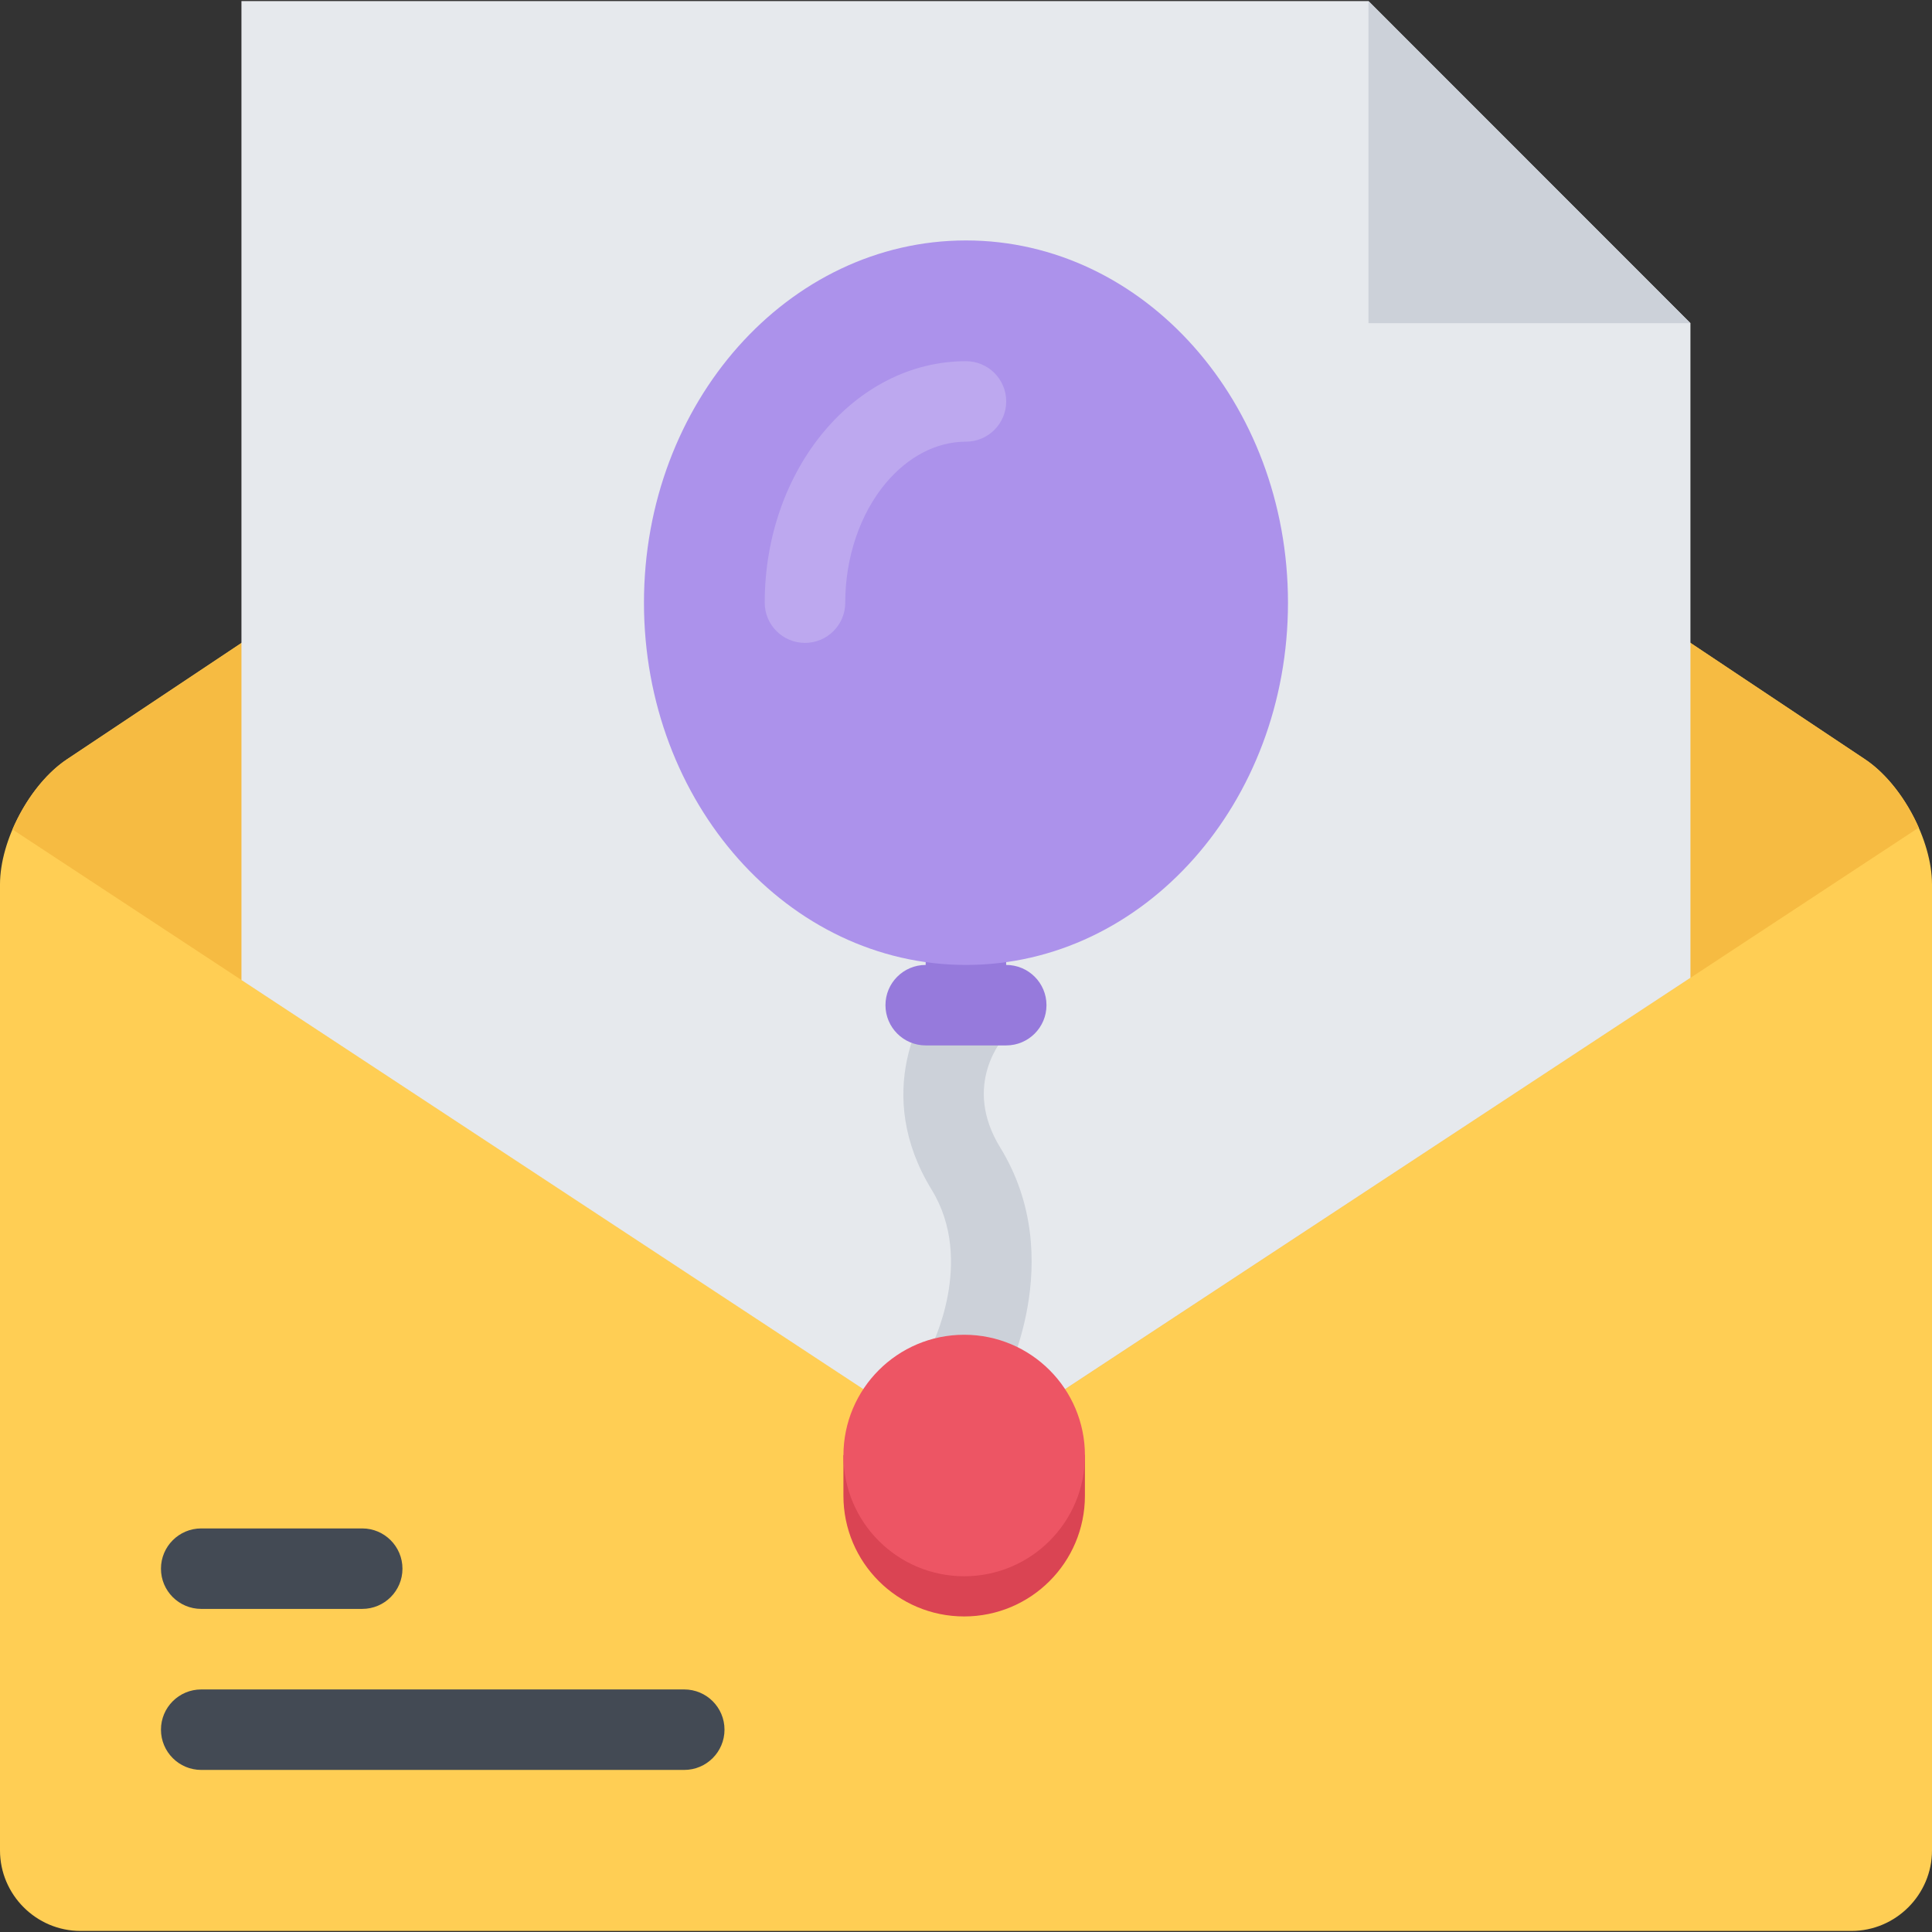
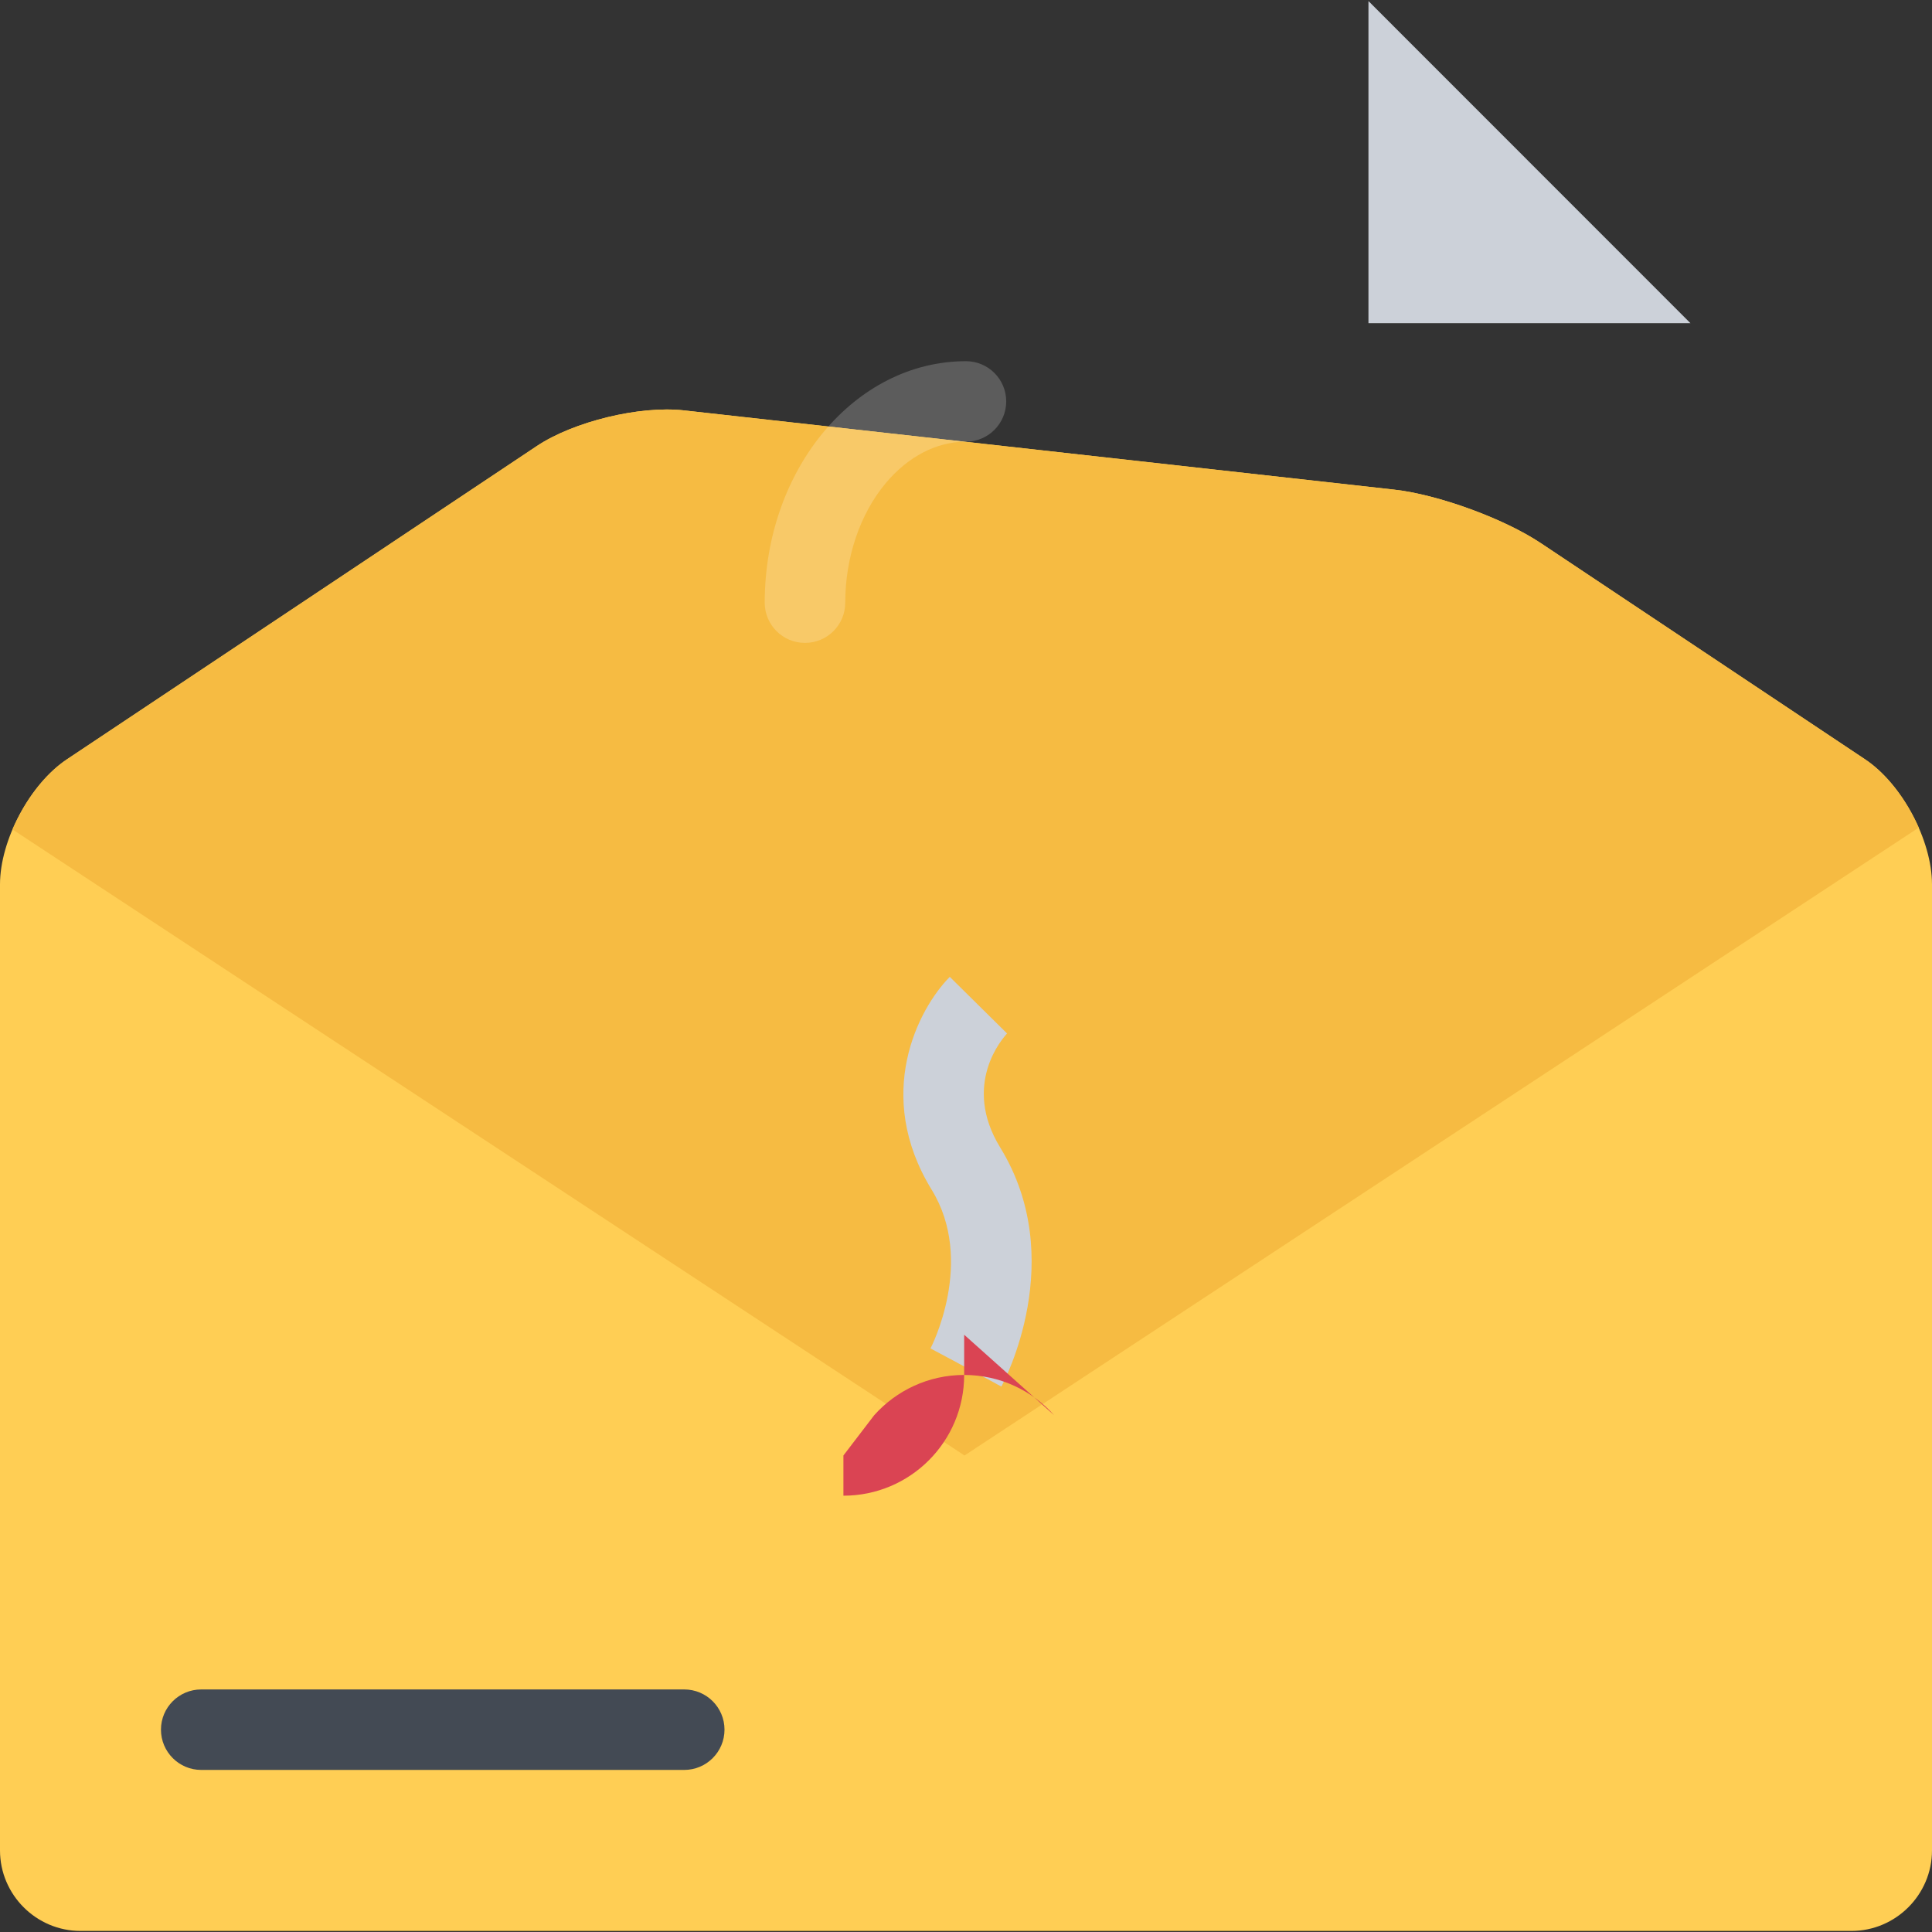
<svg xmlns="http://www.w3.org/2000/svg" height="800px" width="800px" version="1.1" id="Layer_1" viewBox="0 0 511.986 511.986" xml:space="preserve">
  <rect x="0" y="0" width="511.986" height="511.986" fill="#333333" stroke="none" />
  <path style="fill:#FFCE54;" d="M181.198,108.748c-11.671-1.297-29.202,2.952-38.952,9.468L17.75,201.214 C7.969,207.714,0,222.651,0,234.369v255.993c0,11.734,9.594,21.343,21.328,21.343h469.315c11.734,0,21.343-9.608,21.343-21.343 V234.369c0-11.719-7.984-26.655-17.749-33.155l-85.903-57.264c-9.766-6.531-27.297-12.922-38.953-14.203L181.198,108.748z" />
  <path style="fill:#F6BB42;" d="M369.396,129.747l-94.106-10.5l-94.092-10.499c-11.655-1.297-29.171,2.952-38.952,9.452 l-62.248,41.515L17.75,201.214c-5.938,3.953-11.219,11.031-14.438,18.593l252.29,165.902l252.869-166.386 c-3.25-7.406-8.421-14.234-14.233-18.109l-42.952-28.64l-42.982-28.655C398.553,137.419,381.053,131.028,369.396,129.747z" />
-   <polygon style="fill:#E6E9ED;" points="447.972,259.119 255.509,385.709 63.983,259.713 63.983,0.281 362.646,0.281 447.972,85.639 " />
  <path style="fill:#CCD1D9;" d="M265.072,304.117c-10.251-16.702,0.608-28.983,1.89-30.327l-0.094,0.078l-15.172-14.999 c-8.405,8.515-20.233,31.265-4.797,56.42c11.642,18.969-0.187,41.827-0.312,42.046l9.405,5.03l9.375,5.078 C266.102,366.084,283.227,333.695,265.072,304.117z" />
-   <path style="fill:#967ADC;" d="M266.649,255.713h-0.016v-12.828h-21.327v12.828c-5.891,0-10.656,4.781-10.656,10.655 c0,5.891,4.781,10.672,10.672,10.672h21.327c5.891,0,10.672-4.781,10.672-10.672C277.321,260.478,272.54,255.713,266.649,255.713z" />
  <polygon style="fill:#CCD1D9;" points="362.646,85.639 447.972,85.639 362.646,0.281 " />
-   <path style="fill:#AC92EB;" d="M341.319,159.715c0,53.015-38.202,95.998-85.326,95.998c-47.139,0-85.341-42.983-85.341-95.998 c0-53.029,38.202-95.997,85.341-95.997C303.117,63.718,341.319,106.685,341.319,159.715z" />
  <path style="opacity:0.2;fill:#FFFFFF;enable-background:new ;" d="M255.977,95.717c-29.437,0-53.311,28.64-53.326,63.967 c0,0.016,0,0.016,0,0.031c0,5.891,4.781,10.656,10.671,10.656c5.891,0,10.672-4.766,10.672-10.656l0,0l0,0 c0-11.953,3.891-23.468,10.672-31.608c5.953-7.125,13.515-11.062,21.312-11.062l0,0c5.892,0,10.672-4.781,10.672-10.671 C266.649,100.482,261.869,95.717,255.977,95.717z" />
  <g>
-     <path style="fill:#434A54;" d="M95.998,426.364H53.327c-5.891,0-10.672-4.766-10.672-10.655c0-5.891,4.781-10.672,10.672-10.672 h42.671c5.874,0,10.655,4.781,10.655,10.672C106.653,421.598,101.872,426.364,95.998,426.364z" />
    <path style="fill:#434A54;" d="M181.323,469.035H53.327c-5.891,0-10.672-4.781-10.672-10.672s4.781-10.656,10.672-10.656h127.996 c5.891,0,10.672,4.766,10.672,10.656S187.214,469.035,181.323,469.035z" />
  </g>
-   <path style="fill:#DA4453;" d="M279.352,375.037c-5.859-6.547-14.358-10.672-23.844-10.672c-9.468,0-17.983,4.125-23.843,10.672 l-8.156,10.672v10.656c0,17.688,14.328,31.999,31.999,31.999c17.672,0,31.999-14.312,31.999-31.999v-10.656L279.352,375.037z" />
-   <circle style="fill:#ED5564;" cx="255.513" cy="385.713" r="31.999" />
+   <path style="fill:#DA4453;" d="M279.352,375.037c-5.859-6.547-14.358-10.672-23.844-10.672c-9.468,0-17.983,4.125-23.843,10.672 l-8.156,10.672v10.656c17.672,0,31.999-14.312,31.999-31.999v-10.656L279.352,375.037z" />
</svg>